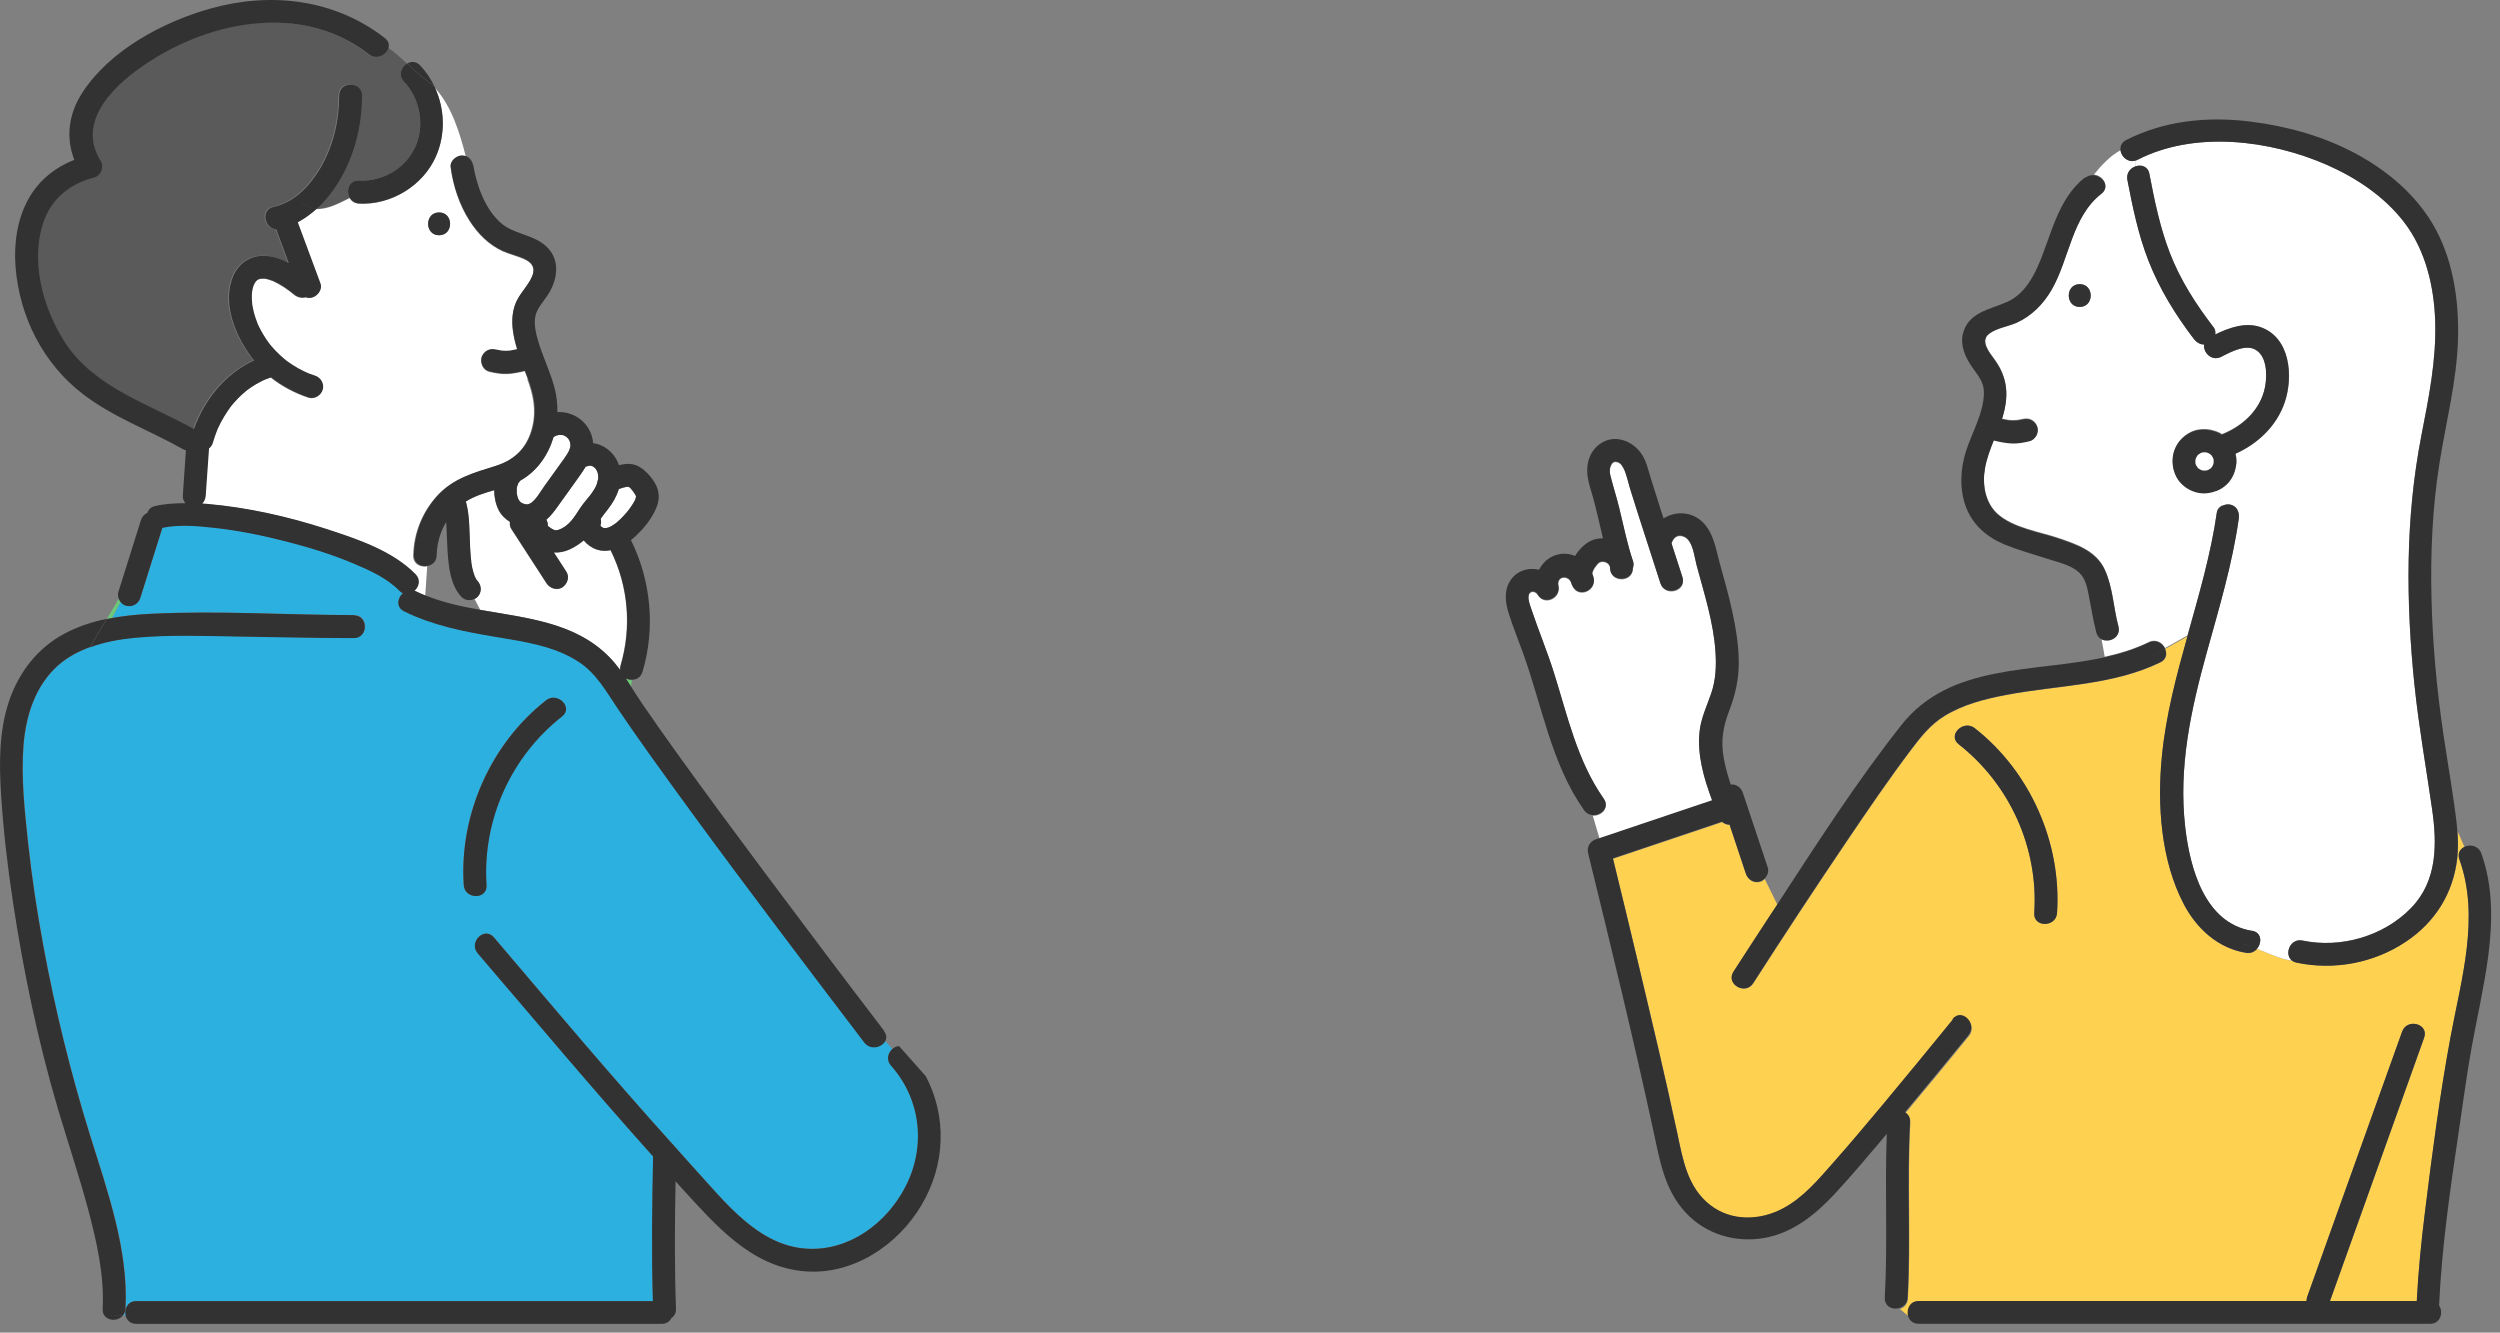
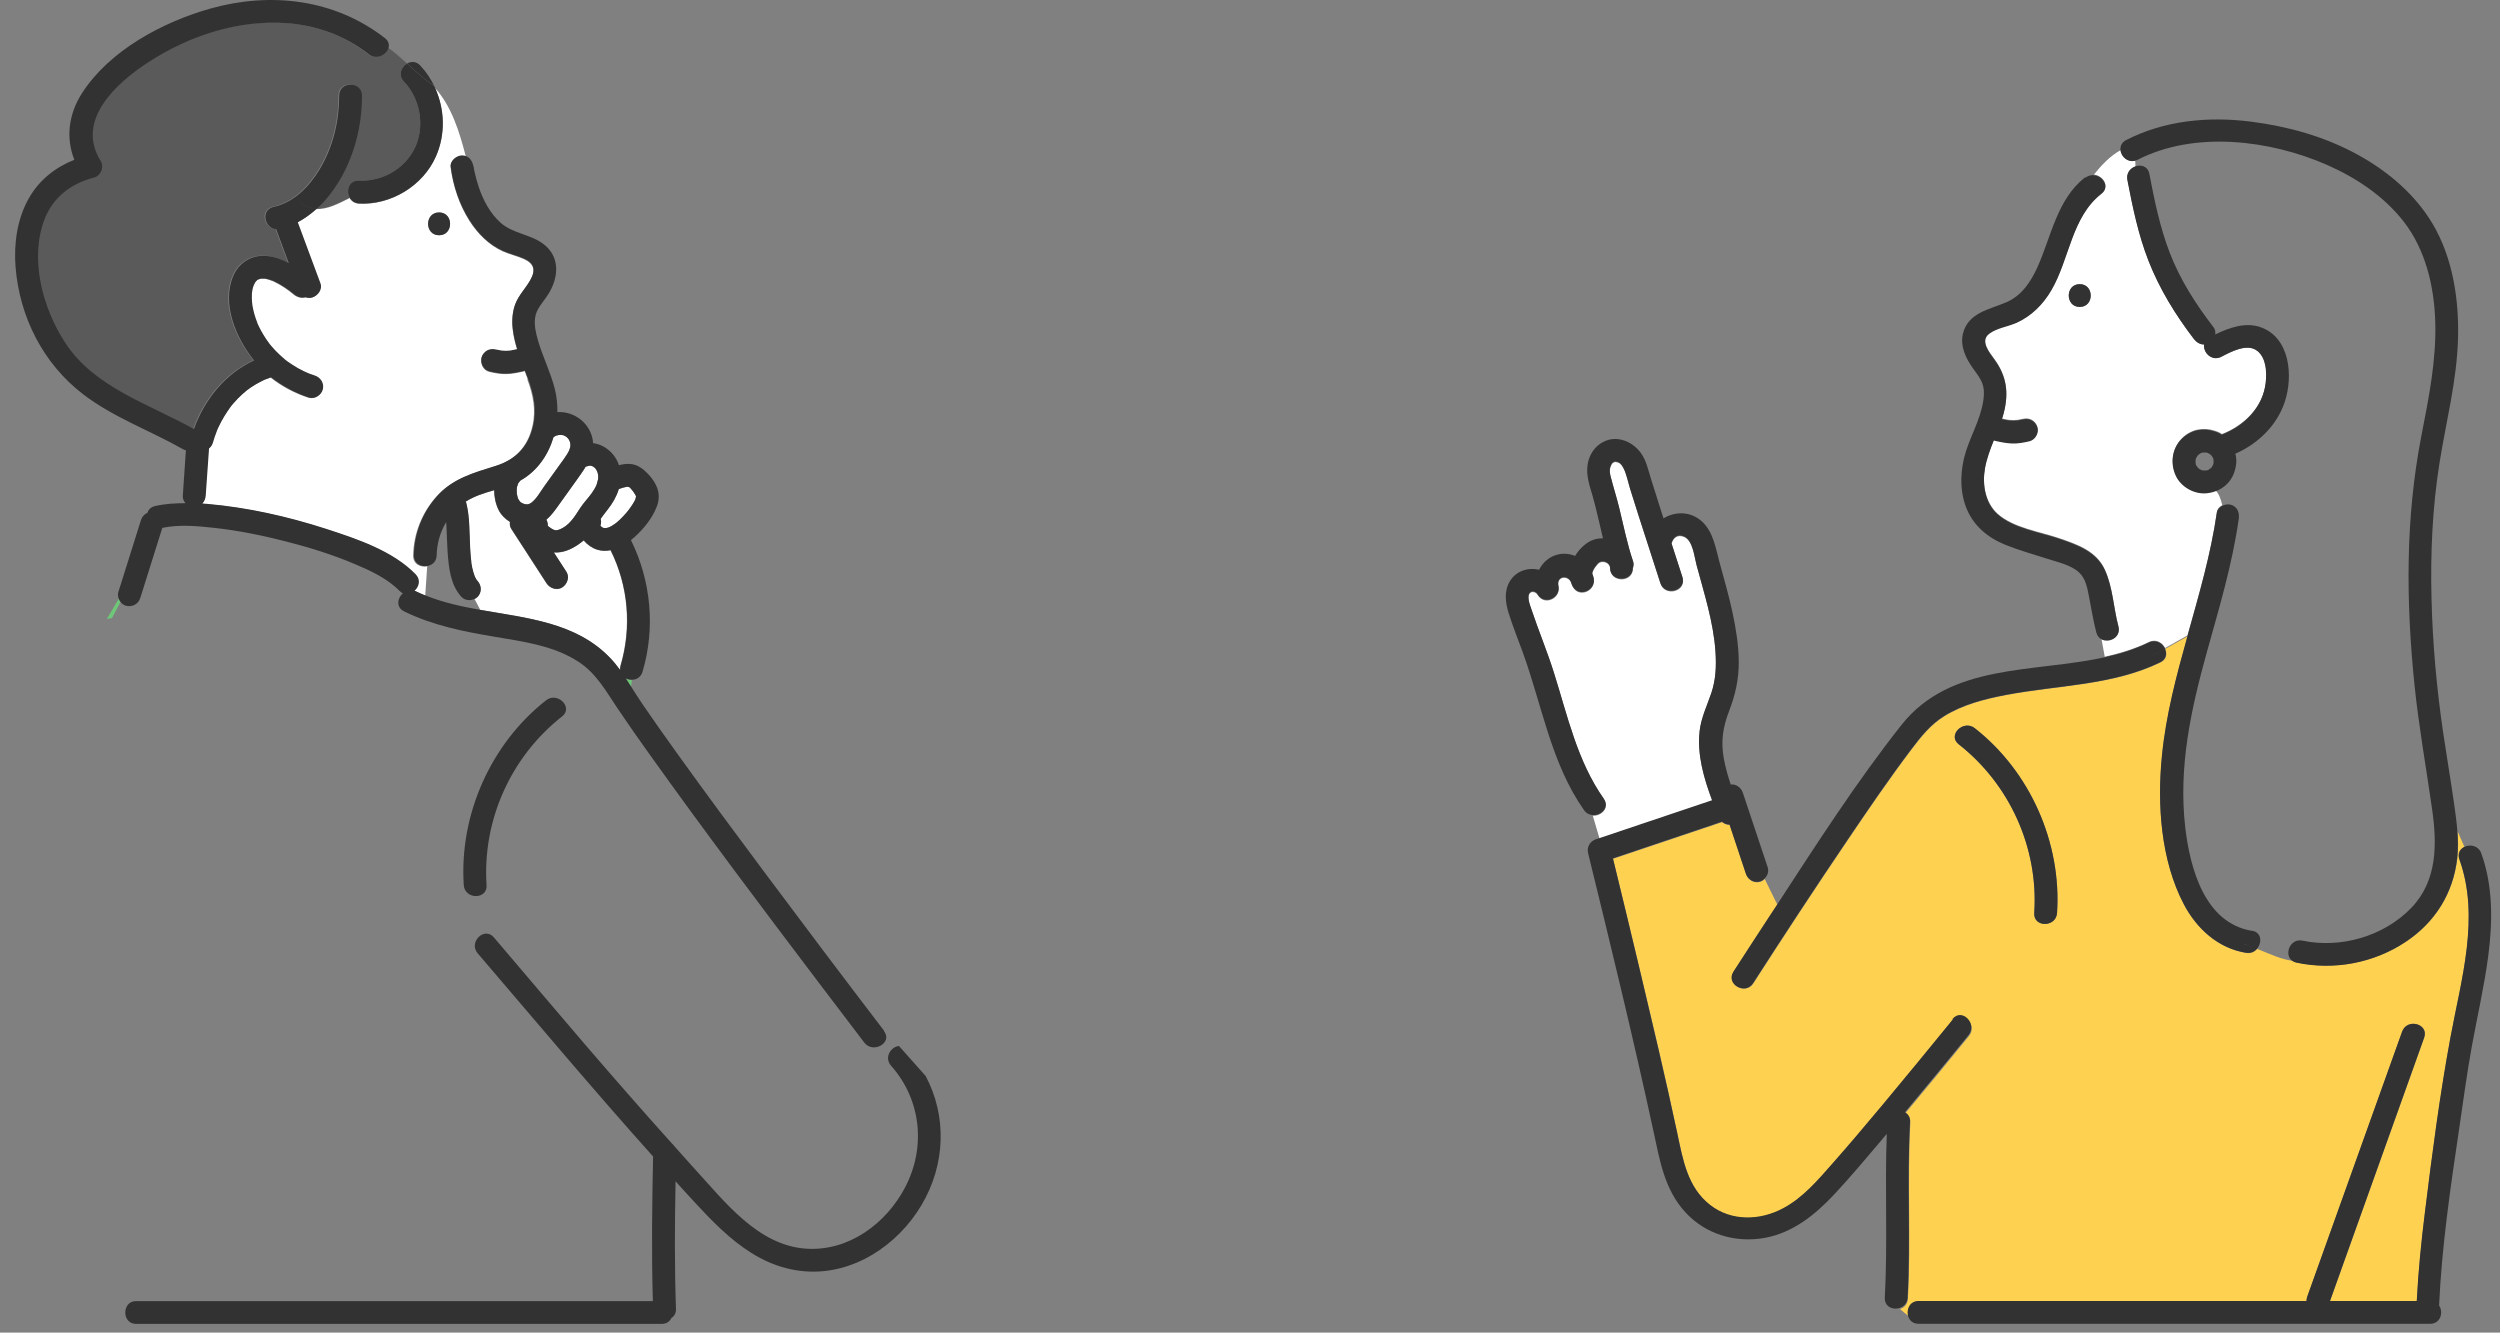
<svg xmlns="http://www.w3.org/2000/svg" width="227" height="121" viewBox="0 0 227 121" fill="none">
  <rect x="0" y="0" width="227" height="121" fill="#808080" stroke="none" />
  <g clip-path="url(#clip0_294_1274)">
    <path d="M23.63 25.3C23.57 25.3 23.55 25.33 23.61 25.33C23.65 25.33 23.68 25.31 23.71 25.3C23.68 25.3 23.66 25.3 23.63 25.3Z" fill="#6EC878" />
    <path d="M55.52 47.77C55.63 47.71 55.74 47.63 55.84 47.56C55.87 47.53 55.88 47.53 55.9 47.52C55.94 47.49 55.98 47.46 56.01 47.43C56.11 47.35 56.2 47.26 56.3 47.17C56.49 46.99 56.67 46.79 56.85 46.59C56.93 46.5 57 46.41 57.07 46.32C57.09 46.29 57.19 46.16 57.2 46.14C57.34 45.94 57.48 45.73 57.6 45.52C57.63 45.47 57.65 45.42 57.67 45.38C57.67 45.37 57.68 45.35 57.69 45.32C57.71 45.26 57.73 45.2 57.74 45.13C57.74 45.1 57.74 45.08 57.74 45.06C57.74 45.04 57.74 45.02 57.72 45.01C57.71 44.98 57.69 44.96 57.68 44.93C57.63 44.85 57.58 44.77 57.53 44.7C57.52 44.68 57.52 44.68 57.51 44.67C57.49 44.65 57.47 44.63 57.46 44.6C57.38 44.51 57.2 44.24 57.08 44.22C57.2 44.3 57.21 44.32 57.12 44.25C57.1 44.23 57.07 44.22 57.05 44.21C57 44.21 56.95 44.21 56.9 44.21C56.88 44.22 56.65 44.27 56.62 44.27C56.47 44.31 56.33 44.36 56.18 44.41C55.98 45.08 55.62 45.71 55.17 46.27C54.94 46.56 54.73 46.83 54.53 47.12C54.58 47.3 54.59 47.48 54.53 47.65C54.53 47.67 54.52 47.69 54.51 47.71C54.52 47.73 54.53 47.75 54.54 47.77C54.57 47.8 54.6 47.83 54.63 47.86C54.67 47.88 54.71 47.91 54.75 47.93C54.78 47.93 54.81 47.95 54.84 47.95C54.85 47.95 54.86 47.95 54.87 47.95C54.92 47.95 54.97 47.95 55.02 47.95C55.03 47.95 55.04 47.95 55.06 47.95C55.08 47.95 55.22 47.9 55.28 47.89C55.32 47.87 55.48 47.79 55.51 47.78L55.52 47.77Z" fill="white" />
    <path d="M23.71 25.29C23.73 25.29 23.73 25.29 23.75 25.28C23.74 25.28 23.72 25.28 23.7 25.29H23.71Z" fill="#6EC878" />
    <path d="M53.71 44.81C53.88 44.58 54.05 44.31 54.16 44.04C54.16 44.04 54.22 43.84 54.23 43.81C54.23 43.83 54.29 43.55 54.29 43.58C54.33 43.31 54.31 43.15 54.26 42.93C54.23 42.81 54.1 42.58 54.05 42.529C54.02 42.499 53.99 42.47 53.96 42.45C53.95 42.45 53.92 42.429 53.87 42.389C53.85 42.37 53.83 42.359 53.82 42.349C53.82 42.349 53.79 42.349 53.72 42.319C53.68 42.309 53.67 42.3 53.65 42.29C53.65 42.29 53.65 42.29 53.57 42.29C53.53 42.29 53.5 42.29 53.48 42.29C53.43 42.3 53.37 42.32 53.32 42.34C53.27 42.35 53.23 42.359 53.18 42.37C52.91 42.819 52.59 43.25 52.29 43.68C51.78 44.39 51.28 45.09 50.77 45.8C50.42 46.289 50.06 46.8 49.6 47.2C49.7 47.35 49.75 47.53 49.73 47.74C49.76 47.77 49.79 47.8 49.82 47.83C49.8 47.8 50 47.959 50.03 47.98C50.09 48.02 50.15 48.05 50.21 48.08C50.21 48.08 50.33 48.13 50.36 48.139C50.38 48.139 50.41 48.15 50.44 48.16C50.55 48.13 50.57 48.16 50.69 48.12C51.66 47.8 52.16 46.93 52.68 46.13C52.99 45.66 53.39 45.239 53.7 44.819L53.71 44.81Z" fill="white" />
    <path d="M55.43 49.969C55.03 50.05 54.62 50.05 54.21 49.919C53.74 49.77 53.31 49.469 52.99 49.08C52.19 49.739 51.26 50.26 50.27 50.169C50.65 50.76 51.03 51.349 51.41 51.929C51.72 52.419 51.49 53.05 51.04 53.349C50.56 53.66 49.92 53.429 49.62 52.98C48.55 51.33 47.49 49.679 46.42 48.039C46.29 47.84 46.26 47.62 46.29 47.4C45.87 47.139 45.5 46.779 45.27 46.33C45 45.789 44.86 45.16 44.86 44.52C43.96 44.779 43.06 45.05 42.27 45.559C42.29 45.599 42.31 45.639 42.32 45.679C42.65 46.98 42.59 48.38 42.67 49.709C42.69 50.069 42.71 50.429 42.75 50.789C42.75 50.87 42.77 50.95 42.78 51.029C42.78 51.05 42.78 51.059 42.78 51.069C42.78 51.08 42.78 51.099 42.78 51.12C42.81 51.27 42.83 51.419 42.86 51.559C42.92 51.83 42.99 52.09 43.09 52.349C43.1 52.349 43.2 52.569 43.23 52.62C43.26 52.669 43.3 52.719 43.33 52.77C43.3 52.719 43.29 52.7 43.28 52.679C43.28 52.669 43.27 52.66 43.27 52.66C43.27 52.66 43.27 52.66 43.28 52.679C43.29 52.7 43.32 52.739 43.34 52.76C43.72 53.169 43.75 53.819 43.34 54.219C43.27 54.289 43.18 54.349 43.09 54.389L43.61 55.38C47.85 56.13 52.25 56.52 55.33 59.69C55.68 60.05 55.99 60.44 56.29 60.84C56.28 60.719 56.29 60.58 56.33 60.44C57.36 56.969 57.05 53.19 55.42 49.95L55.43 49.969Z" fill="white" />
    <path d="M57.3 62.36L57.37 61.73C57.17 61.73 56.98 61.69 56.8 61.6C56.97 61.85 57.13 62.11 57.29 62.36H57.3Z" fill="#6EC878" />
-     <path d="M12.37 118.13H59.29C59.16 113.76 59.22 109.37 59.31 105C53.89 98.96 48.67 92.73 43.39 86.56C42.53 85.55 43.99 84.08 44.85 85.1C47.6 88.32 50.33 91.56 53.09 94.78C55.71 97.83 58.35 100.85 61.04 103.84C61.11 103.9 61.17 103.97 61.23 104.05C61.85 104.74 62.46 105.44 63.09 106.13C65.83 109.12 68.83 113.09 73.22 113.37C77.07 113.62 80.47 111.1 82.2 107.79C84.1 104.16 83.66 99.84 80.92 96.76C80.46 96.25 80.64 95.61 81.03 95.25L80.38 94.53C80.05 95.1 79.04 95.35 78.5 94.64C77.14 92.87 75.8 91.09 74.45 89.31C69.23 82.41 64.01 75.5 58.99 68.45C58.01 67.08 57.04 65.7 56.1 64.3C55.06 62.75 54.18 61.13 52.58 60.08C50.36 58.62 47.64 58.23 45.07 57.81C42.19 57.33 39.35 56.79 36.71 55.48C35.96 55.11 36.09 54.27 36.6 53.84C36.49 53.79 36.38 53.72 36.28 53.61C35.19 52.49 33.64 51.79 32.22 51.18C30.22 50.33 28.12 49.68 26.01 49.14C23.86 48.59 21.68 48.14 19.47 47.9C17.93 47.74 16.27 47.59 14.76 47.9C14.69 48.12 14.62 48.34 14.55 48.56C13.95 50.46 13.36 52.36 12.76 54.26C12.59 54.81 12.05 55.11 11.49 54.98C11.27 54.93 11.09 54.79 10.96 54.62L10.18 56.11C11.31 55.9 12.46 55.79 13.61 55.73C19.77 55.41 25.99 55.84 32.16 55.84C33.49 55.84 33.49 57.91 32.16 57.91C28.67 57.91 25.18 57.83 21.7 57.77C18.56 57.72 15.37 57.59 12.23 57.89C11.13 58 10.01 58.19 8.92 58.52C8.68 58.59 8.43 58.67 8.19 58.75C7.14 59.14 6.14 59.66 5.3 60.41C3.23 62.24 2.37 64.95 2.16 67.64C1.92 70.57 2.26 73.56 2.57 76.48C2.91 79.65 3.39 82.8 3.97 85.93C5.04 91.75 6.45 97.49 8.22 103.14C9.78 108.14 11.7 113.5 11.42 118.82C11.41 119.07 11.32 119.27 11.19 119.43H11.44C11.29 118.85 11.61 118.12 12.4 118.12L12.37 118.13ZM49.57 63.59C50.61 62.78 52.08 64.23 51.03 65.05C46.38 68.7 43.78 74.47 44.17 80.37C44.26 81.7 42.19 81.69 42.1 80.37C41.68 73.99 44.54 67.53 49.57 63.59Z" fill="#2CB0E0" />
    <path d="M10.94 54.62C10.88 54.54 10.82 54.45 10.79 54.36L9.7 56.2C9.85 56.17 10.01 56.14 10.17 56.12L10.95 54.63L10.94 54.62Z" fill="#6EC878" />
    <path d="M31.76 17.96C31.4 17.33 31.68 16.34 32.6 16.4C34.75 16.52 36.85 15.28 37.73 13.3C38.59 11.37 38.13 8.93 36.68 7.41C36.13 6.83 36.43 6.08 36.96 5.77C36.38 5.24 35.82 4.73 35.21 4.31C35.04 4.95 34.13 5.46 33.41 4.9C31.28 3.23 28.65 2.27 25.95 2.08C21.53 1.77 17.12 3.22 13.43 5.61C10.51 7.5 6.76 10.88 9.07 14.59C9.42 15.15 9.09 15.95 8.45 16.11C6.4 16.63 4.74 17.89 3.97 19.9C2.58 23.53 3.81 27.96 5.85 31.1C8.5 35.18 13.48 36.66 17.54 38.93C18.51 36.25 20.4 33.9 23 32.71C21.38 30.69 20.03 27.6 21.11 25.04C21.58 23.93 22.61 23.21 23.83 23.21C24.65 23.21 25.42 23.48 26.15 23.87C25.77 22.84 25.39 21.82 25.01 20.79C23.94 20.72 23.58 19.03 24.77 18.77C26.63 18.36 28.02 16.92 28.97 15.33C30.17 13.32 30.74 10.99 30.73 8.66C30.73 7.33 32.8 7.33 32.8 8.66C32.8 11.39 32.11 14.17 30.67 16.51C30.13 17.39 29.46 18.23 28.69 18.94C29.71 19 30.72 18.45 31.74 17.95L31.76 17.96Z" fill="#5A5A5A" />
    <path d="M47.92 34.43C47.83 34.19 47.74 33.94 47.64 33.7C47.62 33.7 47.61 33.71 47.59 33.72C47.07 33.84 46.54 33.96 46.01 33.97C45.48 33.99 44.94 33.89 44.43 33.77C43.87 33.64 43.59 33.03 43.71 32.5C43.77 32.25 43.97 32.01 44.19 31.88C44.43 31.74 44.72 31.71 44.99 31.78C45.17 31.82 45.34 31.85 45.52 31.88C45.78 31.91 46.05 31.91 46.31 31.88C46.52 31.84 46.74 31.8 46.95 31.75C46.76 31.13 46.61 30.51 46.54 29.86C46.46 29.12 46.52 28.36 46.77 27.66C47.08 26.83 47.7 26.23 48.13 25.48C48.66 24.55 48.5 23.93 47.52 23.51C46.91 23.24 46.26 23.1 45.65 22.83C44.38 22.25 43.37 21.23 42.63 20.07C41.7 18.62 41.13 16.89 40.91 15.19C40.84 14.64 41.44 14.15 41.94 14.16C42.07 14.16 42.19 14.19 42.3 14.23C41.73 11.99 40.99 9.61 39.48 7.97C40.39 9.92 40.46 12.22 39.57 14.23C38.4 16.89 35.48 18.65 32.59 18.5C32.19 18.48 31.91 18.27 31.75 17.99C30.73 18.5 29.72 19.04 28.7 18.98C28.18 19.46 27.6 19.88 26.98 20.2C27.02 20.32 27.07 20.43 27.11 20.55C27.75 22.28 28.4 24.02 29.04 25.75C29.24 26.29 28.81 26.86 28.32 27.02C28.11 27.09 27.9 27.07 27.71 27C27.36 27.11 26.97 27 26.66 26.75C26.15 26.32 25.49 25.86 24.77 25.53C24.74 25.53 24.47 25.42 24.4 25.4C24.28 25.36 24.15 25.34 24.02 25.31C24.02 25.31 24.02 25.31 24 25.31C23.94 25.31 23.89 25.31 23.83 25.31C23.79 25.31 23.74 25.31 23.7 25.31C23.65 25.33 23.62 25.34 23.59 25.34C23.53 25.35 23.48 25.37 23.43 25.37C23.42 25.37 23.41 25.38 23.4 25.39C23.37 25.41 23.34 25.43 23.31 25.44C23.26 25.49 23.21 25.54 23.16 25.59C23.14 25.62 23.12 25.64 23.11 25.67C23.06 25.76 23.02 25.85 22.97 25.93C22.99 25.9 22.99 25.9 23 25.88C22.99 25.91 22.97 25.94 22.96 25.98C22.93 26.08 22.9 26.19 22.87 26.3C22.85 26.4 22.82 26.77 22.84 26.42C22.84 26.54 22.82 26.66 22.81 26.78C22.81 27.02 22.81 27.25 22.83 27.49C22.83 27.51 22.84 27.59 22.85 27.64C22.85 27.66 22.85 27.68 22.85 27.69C22.88 27.83 22.9 27.97 22.93 28.11C22.99 28.38 23.07 28.64 23.15 28.9C23.2 29.05 23.26 29.19 23.31 29.34C23.31 29.35 23.31 29.36 23.31 29.36C23.31 29.36 23.31 29.37 23.32 29.38C23.35 29.45 23.39 29.53 23.42 29.6C23.55 29.87 23.69 30.14 23.85 30.4C24.02 30.69 24.21 30.96 24.41 31.23C24.44 31.27 24.48 31.31 24.48 31.32C24.54 31.39 24.59 31.46 24.65 31.52C24.75 31.63 24.85 31.75 24.95 31.85C25.2 32.12 25.47 32.37 25.76 32.61C25.82 32.66 25.87 32.7 25.93 32.75C25.96 32.77 26.07 32.85 26.08 32.86C26.21 32.95 26.34 33.05 26.48 33.13C26.81 33.35 27.16 33.54 27.52 33.72C27.89 33.9 28.07 33.97 28.53 34.12C29.06 34.3 29.41 34.83 29.25 35.39C29.11 35.91 28.51 36.29 27.98 36.11C26.74 35.7 25.58 35.09 24.56 34.28C24.54 34.28 24.53 34.3 24.51 34.3C24.32 34.36 24.14 34.42 23.96 34.5C23.94 34.5 23.93 34.51 23.92 34.52C23.91 34.52 23.89 34.54 23.86 34.55C23.77 34.59 23.69 34.63 23.6 34.68C23.29 34.84 22.98 35.02 22.69 35.22C22.61 35.27 22.53 35.33 22.46 35.39C22.44 35.41 22.42 35.41 22.41 35.42C22.4 35.43 22.39 35.44 22.36 35.46C22.21 35.58 22.07 35.71 21.92 35.84C21.66 36.08 21.41 36.33 21.18 36.6C21.12 36.67 21.05 36.75 20.99 36.82C20.99 36.82 20.91 36.92 20.89 36.95C20.79 37.08 20.7 37.21 20.61 37.35C20.4 37.66 20.21 37.98 20.03 38.31C19.94 38.48 19.85 38.66 19.77 38.83C19.74 38.9 19.7 38.98 19.67 39.05C19.66 39.07 19.66 39.08 19.66 39.08C19.65 39.11 19.64 39.13 19.63 39.16C19.49 39.51 19.37 39.86 19.27 40.22C19.21 40.44 19.08 40.61 18.92 40.74C18.82 42.17 18.72 43.59 18.62 45.02C18.6 45.31 18.49 45.56 18.31 45.74C18.45 45.75 18.6 45.76 18.74 45.77C22.41 46.09 26.06 46.9 29.56 48.04C32.33 48.94 35.6 50.02 37.68 52.16C38.17 52.66 37.99 53.31 37.58 53.66C37.62 53.67 37.66 53.68 37.7 53.7C38 53.85 38.3 53.98 38.61 54.1L38.79 51.42C38.2 51.55 37.5 51.23 37.51 50.45C37.55 48.47 38.29 46.59 39.61 45.1C41.07 43.46 42.96 42.97 44.97 42.33C46.78 41.76 47.9 40.58 48.33 38.73C48.69 37.21 48.4 35.86 47.87 34.42L47.92 34.43ZM39.87 21.36C38.54 21.36 38.54 19.29 39.87 19.29C41.2 19.29 41.2 21.36 39.87 21.36Z" fill="white" />
    <path d="M47.13 43.78C47.13 43.78 47.1 43.81 47.09 43.82C47.07 43.85 47.05 43.88 47.04 43.91C47.07 43.87 46.97 44.14 46.95 44.18C46.95 44.23 46.94 44.26 46.93 44.27C46.93 44.32 46.93 44.38 46.92 44.43C46.92 44.56 46.92 44.7 46.93 44.83C46.93 44.85 46.98 45.08 46.99 45.11C47.01 45.17 47.03 45.23 47.05 45.29C47.05 45.3 47.05 45.3 47.07 45.32C47.2 45.53 47.2 45.56 47.4 45.67C47.55 45.76 47.73 45.8 47.84 45.79C47.94 45.79 48.1 45.75 48.23 45.65C48.74 45.26 49.06 44.64 49.45 44.1C49.93 43.44 50.4 42.77 50.88 42.11C51.09 41.81 51.32 41.51 51.51 41.2C51.57 41.1 51.66 40.95 51.69 40.86C51.72 40.78 51.75 40.7 51.77 40.61C51.8 40.47 51.81 40.44 51.79 40.51C51.83 40.13 51.64 39.75 51.3 39.57C51.2 39.52 51.18 39.51 51.03 39.48C51.01 39.48 50.98 39.48 50.93 39.48C50.87 39.48 50.8 39.48 50.74 39.48C50.74 39.49 50.52 39.54 50.52 39.53C50.43 39.57 50.34 39.62 50.26 39.68C49.77 41.32 48.75 42.78 47.25 43.62C47.21 43.67 47.18 43.72 47.13 43.77V43.78Z" fill="white" />
    <path d="M51.04 65.05C52.09 64.23 50.61 62.77 49.58 63.59C44.55 67.54 41.69 74 42.11 80.37C42.2 81.69 44.27 81.7 44.18 80.37C43.79 74.47 46.39 68.7 51.04 65.05Z" fill="#323232" />
    <path d="M84.03 97.68L81.63 94.98C80.89 95.03 80.25 96.03 80.91 96.77C83.65 99.85 84.09 104.17 82.19 107.8C80.46 111.11 77.06 113.63 73.21 113.38C68.82 113.09 65.83 109.13 63.08 106.14C62.45 105.45 61.84 104.75 61.22 104.06C61.17 103.98 61.11 103.91 61.03 103.85C58.34 100.86 55.7 97.84 53.08 94.79C50.32 91.58 47.59 88.33 44.84 85.11C43.97 84.1 42.51 85.57 43.38 86.57C48.66 92.74 53.88 98.96 59.3 105.01C59.21 109.38 59.15 113.77 59.28 118.14H12.37C11.58 118.14 11.26 118.87 11.41 119.47C11.51 119.87 11.83 120.21 12.37 120.21H60.08C60.52 120.21 60.82 119.98 60.97 119.67C61.22 119.51 61.39 119.24 61.38 118.84C61.24 114.99 61.27 111.12 61.34 107.26C61.51 107.44 61.67 107.63 61.84 107.82C64.97 111.22 68.2 115.07 73.14 115.44C77.47 115.76 81.49 113.08 83.65 109.46C85.87 105.75 85.99 101.34 84.04 97.68H84.03Z" fill="#323232" />
-     <path d="M10.36 119.41L11.16 119.44C11.29 119.28 11.37 119.08 11.39 118.83C11.67 113.51 9.75 108.15 8.19 103.15C6.43 97.5 5.02 91.76 3.94 85.94C3.36 82.81 2.88 79.66 2.54 76.49C2.23 73.58 1.9 70.58 2.13 67.65C2.35 64.96 3.21 62.25 5.27 60.42C6.11 59.67 7.1 59.15 8.16 58.76L9.69 56.19C8.35 56.47 7.05 56.89 5.84 57.54C3.39 58.85 1.68 61.08 0.81 63.7C-0.1 66.43 -0.08 69.35 0.1 72.19C0.31 75.45 0.69 78.7 1.18 81.93C2.14 88.26 3.46 94.6 5.28 100.75C6.18 103.77 7.18 106.75 8 109.8C8.78 112.74 9.48 115.78 9.32 118.84C9.26 119.92 10.61 120.12 11.16 119.45L10.36 119.42V119.41Z" fill="#323232" />
-     <path d="M32.13 55.85C25.96 55.85 19.75 55.42 13.58 55.74C12.28 55.81 10.97 55.94 9.69 56.21L8.16 58.78C9.46 58.3 10.85 58.05 12.2 57.92C15.33 57.62 18.52 57.75 21.67 57.8C25.16 57.85 28.65 57.94 32.13 57.94C33.46 57.94 33.46 55.87 32.13 55.87V55.85Z" fill="#323232" />
    <path d="M23.61 25.32C23.61 25.32 23.67 25.31 23.72 25.29C23.69 25.3 23.66 25.309 23.62 25.32H23.61Z" fill="#323232" />
    <path d="M23.02 25.87C23.05 25.8 23.07 25.79 23.02 25.87V25.87Z" fill="#323232" />
    <path d="M39.87 21.36C41.2 21.36 41.2 19.29 39.87 19.29C38.54 19.29 38.54 21.36 39.87 21.36Z" fill="#323232" />
    <path d="M39.49 7.93C39.15 7.21 38.71 6.53 38.15 5.94C37.78 5.55 37.32 5.56 36.97 5.77C37.7 6.44 38.44 7.14 39.31 7.71C39.38 7.78 39.43 7.86 39.5 7.93H39.49Z" fill="#323232" />
    <path d="M39.49 7.93C39.43 7.86 39.37 7.78 39.3 7.71C38.43 7.13 37.69 6.43 36.96 5.77C36.43 6.08 36.13 6.83 36.68 7.41C38.13 8.93 38.59 11.36 37.73 13.3C36.85 15.28 34.75 16.509 32.6 16.399C31.67 16.349 31.4 17.34 31.76 17.959C31.92 18.239 32.2 18.439 32.6 18.47C35.5 18.63 38.41 16.86 39.58 14.2C40.47 12.19 40.39 9.89 39.49 7.94V7.93Z" fill="#323232" />
    <path d="M80.28 93.6C76.64 88.84 73.03 84.05 69.45 79.25C66.72 75.59 64 71.92 61.34 68.21C60.31 66.77 59.28 65.32 58.28 63.85C57.95 63.36 57.63 62.86 57.31 62.35C57.15 62.09 56.98 61.84 56.82 61.59C56.99 61.68 57.19 61.72 57.39 61.72C57.79 61.72 58.19 61.5 58.34 61C59.52 57.04 59.12 52.74 57.29 49.04C57.39 48.96 57.5 48.87 57.59 48.79C58.44 48.03 59.23 47.06 59.64 45.99C59.89 45.35 59.87 44.67 59.57 44.06C59.38 43.66 59.1 43.3 58.8 42.99C58.41 42.58 57.92 42.22 57.35 42.14C56.96 42.09 56.58 42.14 56.2 42.24C55.86 41.19 54.92 40.37 53.85 40.24C53.84 39.95 53.77 39.65 53.65 39.34C53.15 38.09 51.88 37.34 50.61 37.42C50.62 36.71 50.55 36 50.38 35.33C50 33.8 49.27 32.39 48.84 30.88C48.66 30.24 48.5 29.57 48.58 28.9C48.68 28.03 49.31 27.46 49.76 26.75C50.74 25.22 50.9 23.31 49.31 22.13C48.13 21.26 46.56 21.21 45.45 20.22C44.48 19.35 43.85 18.14 43.45 16.92C43.3 16.47 43.18 16.02 43.08 15.56C43.04 15.4 42.91 14.56 42.99 15.15C42.93 14.71 42.7 14.33 42.32 14.18C42.48 14.8 42.62 15.41 42.77 15.98C42.63 15.4 42.48 14.79 42.32 14.18C42.21 14.14 42.09 14.11 41.96 14.11C41.46 14.11 40.85 14.59 40.93 15.14C41.15 16.85 41.72 18.57 42.65 20.02C43.39 21.19 44.4 22.21 45.67 22.78C46.28 23.05 46.93 23.2 47.54 23.46C48.52 23.89 48.68 24.5 48.15 25.43C47.72 26.19 47.1 26.79 46.79 27.61C46.53 28.31 46.48 29.07 46.56 29.81C46.63 30.46 46.78 31.09 46.97 31.7C46.76 31.75 46.55 31.79 46.33 31.83C46.07 31.86 45.8 31.86 45.54 31.83C45.36 31.8 45.18 31.77 45.01 31.73C44.74 31.67 44.45 31.69 44.21 31.83C44 31.96 43.79 32.2 43.73 32.45C43.61 32.98 43.89 33.59 44.45 33.72C44.96 33.84 45.5 33.94 46.03 33.92C46.56 33.9 47.09 33.79 47.61 33.67C47.63 33.67 47.64 33.66 47.66 33.65C47.75 33.89 47.85 34.14 47.94 34.38C48.47 35.81 48.75 37.17 48.4 38.69C47.97 40.55 46.84 41.72 45.04 42.29C43.03 42.92 41.14 43.42 39.68 45.06C38.36 46.54 37.62 48.42 37.58 50.41C37.57 51.19 38.27 51.51 38.86 51.38C39.28 51.29 39.64 50.97 39.65 50.41C39.67 49.35 39.97 48.31 40.51 47.41C40.52 47.56 40.54 47.71 40.54 47.87C40.58 48.61 40.59 49.34 40.64 50.08C40.74 51.49 40.89 53.11 41.9 54.2C42.21 54.53 42.72 54.57 43.11 54.37C43.2 54.32 43.29 54.27 43.36 54.2C43.77 53.79 43.74 53.15 43.36 52.74C43.34 52.71 43.31 52.68 43.3 52.66C43.3 52.68 43.32 52.7 43.35 52.75C43.32 52.7 43.28 52.65 43.25 52.6C43.22 52.55 43.12 52.34 43.11 52.33C43.01 52.07 42.94 51.81 42.88 51.54C42.85 51.39 42.83 51.24 42.8 51.1C42.8 51.08 42.8 51.06 42.8 51.05C42.8 51.04 42.8 51.03 42.8 51.01C42.8 50.93 42.78 50.85 42.77 50.77C42.73 50.41 42.71 50.05 42.69 49.69C42.62 48.36 42.67 46.96 42.34 45.66C42.33 45.62 42.31 45.58 42.29 45.54C43.08 45.04 43.97 44.76 44.88 44.5C44.88 45.13 45.02 45.77 45.29 46.31C45.52 46.77 45.89 47.12 46.31 47.38C46.28 47.6 46.31 47.82 46.44 48.02C47.51 49.67 48.57 51.32 49.64 52.96C49.93 53.41 50.57 53.64 51.06 53.33C51.51 53.04 51.75 52.4 51.43 51.91C51.05 51.32 50.67 50.73 50.29 50.15C51.28 50.23 52.21 49.72 53.01 49.06C53.33 49.44 53.76 49.75 54.23 49.9C54.64 50.03 55.05 50.03 55.45 49.95C57.07 53.19 57.39 56.96 56.36 60.44C56.32 60.58 56.31 60.72 56.32 60.84C56.02 60.44 55.71 60.04 55.36 59.69C52.28 56.52 47.88 56.13 43.64 55.38C41.93 55.08 40.24 54.71 38.67 54.08C38.36 53.96 38.06 53.83 37.76 53.68C37.72 53.66 37.68 53.65 37.64 53.64C38.05 53.28 38.23 52.64 37.74 52.14C35.66 50 32.38 48.92 29.62 48.02C26.12 46.89 22.47 46.07 18.8 45.75C18.66 45.74 18.51 45.73 18.37 45.72C18.55 45.54 18.66 45.29 18.68 45C18.78 43.57 18.88 42.15 18.98 40.72C19.14 40.59 19.27 40.42 19.33 40.2C19.44 39.84 19.55 39.49 19.69 39.14C19.7 39.11 19.71 39.09 19.72 39.06C19.72 39.06 19.72 39.06 19.73 39.03C19.76 38.96 19.8 38.88 19.83 38.81C19.91 38.63 20 38.46 20.09 38.29C20.27 37.96 20.46 37.64 20.67 37.33C20.76 37.2 20.86 37.06 20.95 36.93C20.97 36.9 21.05 36.8 21.05 36.8C21.11 36.73 21.17 36.65 21.24 36.58C21.47 36.31 21.72 36.06 21.98 35.82C22.12 35.69 22.27 35.57 22.42 35.44C22.44 35.42 22.45 35.41 22.47 35.4C22.48 35.4 22.5 35.38 22.52 35.37C22.6 35.31 22.68 35.26 22.75 35.2C23.04 35 23.34 34.82 23.66 34.66C23.75 34.62 23.83 34.58 23.92 34.53C23.95 34.52 23.97 34.51 23.98 34.5C23.99 34.5 24 34.5 24.02 34.48C24.2 34.41 24.38 34.34 24.57 34.28C24.59 34.28 24.6 34.26 24.62 34.26C25.64 35.06 26.8 35.68 28.04 36.09C28.57 36.27 29.17 35.89 29.31 35.37C29.46 34.81 29.12 34.27 28.59 34.1C28.12 33.95 27.95 33.88 27.58 33.7C27.22 33.53 26.87 33.33 26.54 33.11C26.4 33.02 26.27 32.93 26.14 32.84C26.14 32.84 26.02 32.75 25.99 32.73C25.93 32.69 25.88 32.64 25.82 32.59C25.54 32.35 25.27 32.1 25.01 31.83C24.91 31.72 24.81 31.61 24.71 31.5C24.65 31.43 24.6 31.36 24.54 31.3C24.54 31.3 24.5 31.24 24.47 31.21C24.27 30.94 24.08 30.67 23.91 30.38C23.75 30.12 23.61 29.85 23.48 29.58C23.45 29.51 23.41 29.43 23.38 29.36C23.38 29.35 23.38 29.35 23.37 29.34C23.37 29.34 23.37 29.33 23.37 29.32C23.32 29.17 23.26 29.03 23.21 28.88C23.12 28.62 23.05 28.36 22.99 28.09C22.96 27.95 22.93 27.81 22.91 27.67C22.91 27.67 22.91 27.64 22.91 27.62C22.91 27.57 22.89 27.48 22.89 27.47C22.87 27.23 22.86 27 22.87 26.76C22.87 26.64 22.89 26.52 22.9 26.4C22.88 26.75 22.9 26.38 22.93 26.28C22.95 26.17 22.98 26.07 23.02 25.96C23.03 25.92 23.05 25.89 23.06 25.86C23.06 25.88 23.05 25.89 23.03 25.91C23.08 25.82 23.12 25.73 23.17 25.65C23.19 25.62 23.2 25.6 23.22 25.57C23.27 25.53 23.32 25.48 23.37 25.42C23.4 25.4 23.43 25.38 23.46 25.37C23.47 25.37 23.48 25.36 23.49 25.35C23.54 25.35 23.59 25.33 23.65 25.32C23.59 25.32 23.61 25.29 23.67 25.29C23.69 25.29 23.72 25.29 23.75 25.29C23.76 25.29 23.78 25.29 23.8 25.28C23.78 25.28 23.77 25.28 23.76 25.29C23.8 25.29 23.85 25.29 23.89 25.29C23.95 25.29 24 25.29 24.06 25.29C24.06 25.29 24.07 25.29 24.08 25.29C24.2 25.32 24.33 25.34 24.46 25.38C24.53 25.4 24.8 25.51 24.83 25.51C25.55 25.84 26.21 26.3 26.72 26.73C27.02 26.98 27.41 27.08 27.77 26.98C27.96 27.05 28.16 27.07 28.38 27C28.88 26.84 29.3 26.27 29.1 25.73C28.46 24 27.81 22.26 27.17 20.53C27.13 20.41 27.08 20.3 27.04 20.18C27.66 19.85 28.23 19.43 28.76 18.96C28.15 18.93 27.54 18.68 26.94 18.07C27.55 18.68 28.16 18.92 28.76 18.96C29.54 18.25 30.2 17.41 30.74 16.53C32.18 14.19 32.87 11.41 32.87 8.68C32.87 7.35 30.8 7.35 30.8 8.68C30.8 11.01 30.24 13.34 29.04 15.35C28.09 16.94 26.69 18.39 24.84 18.79C23.65 19.05 24.01 20.74 25.08 20.81C25.46 21.84 25.84 22.86 26.22 23.89C25.5 23.5 24.72 23.23 23.9 23.23C22.68 23.23 21.65 23.95 21.18 25.06C20.1 27.61 21.45 30.71 23.07 32.73C20.47 33.92 18.58 36.27 17.61 38.95C13.56 36.68 8.57 35.19 5.92 31.12C3.88 27.98 2.66 23.55 4.04 19.92C4.81 17.91 6.47 16.65 8.52 16.13C9.16 15.97 9.49 15.17 9.14 14.61C6.83 10.9 10.58 7.52 13.5 5.63C17.19 3.24 21.6 1.79 26.02 2.1C28.72 2.29 31.35 3.25 33.48 4.92C34.19 5.48 35.11 4.97 35.28 4.33C35.36 4.04 35.28 3.72 34.95 3.46C30.37 -0.1 24.57 -0.75 19.13 0.77C14.79 1.99 9.94 4.57 7.44 8.47C6.23 10.36 5.96 12.51 6.75 14.51C5.02 15.19 3.54 16.36 2.61 18.02C1.56 19.88 1.25 22.11 1.41 24.22C1.77 28.78 3.92 33.02 7.55 35.8C10.3 37.91 13.63 39.09 16.62 40.79C16.71 40.84 16.8 40.87 16.88 40.89C16.8 42.06 16.72 43.22 16.64 44.39C16.63 44.6 16.61 44.81 16.6 45.03C16.58 45.27 16.68 45.5 16.84 45.69C15.91 45.69 14.98 45.74 14.08 45.95C13.69 46.04 13.48 46.27 13.39 46.56C13.12 46.68 12.9 46.91 12.8 47.22C12.2 49.12 11.61 51.02 11.01 52.92C10.92 53.19 10.84 53.46 10.75 53.74C10.68 53.95 10.71 54.18 10.79 54.39C10.91 54.69 11.16 54.94 11.47 55.01C12.03 55.14 12.57 54.84 12.74 54.29C13.34 52.39 13.93 50.49 14.53 48.59C14.6 48.37 14.67 48.15 14.74 47.93C16.25 47.61 17.92 47.76 19.45 47.93C21.66 48.17 23.84 48.62 25.99 49.17C28.1 49.71 30.2 50.36 32.2 51.21C33.62 51.81 35.17 52.52 36.26 53.64C36.36 53.75 36.47 53.82 36.58 53.87C36.08 54.3 35.94 55.14 36.69 55.51C39.33 56.81 42.17 57.36 45.05 57.84C47.62 58.27 50.34 58.65 52.56 60.11C54.16 61.16 55.04 62.79 56.08 64.33C57.02 65.73 57.99 67.11 58.97 68.48C64 75.53 69.21 82.44 74.43 89.34C75.78 91.12 77.13 92.9 78.48 94.67C79.28 95.71 81.08 94.68 80.27 93.63L80.28 93.6ZM48.23 45.66C48.1 45.76 47.95 45.8 47.84 45.8C47.73 45.8 47.55 45.76 47.4 45.68C47.21 45.57 47.2 45.55 47.07 45.33C47.07 45.31 47.07 45.31 47.05 45.3C47.03 45.24 47.01 45.18 46.99 45.12C46.99 45.09 46.94 44.85 46.93 44.84C46.92 44.71 46.91 44.58 46.92 44.44C46.92 44.39 46.92 44.33 46.93 44.28C46.93 44.27 46.93 44.24 46.95 44.19C46.96 44.15 47.06 43.89 47.04 43.92C47.06 43.89 47.08 43.86 47.09 43.83C47.1 43.82 47.1 43.82 47.13 43.79C47.18 43.74 47.21 43.69 47.25 43.64C48.76 42.8 49.77 41.34 50.26 39.7C50.34 39.64 50.43 39.59 50.52 39.55C50.52 39.56 50.73 39.51 50.74 39.5C50.8 39.5 50.87 39.5 50.93 39.5C50.98 39.5 51.01 39.5 51.03 39.5C51.18 39.53 51.2 39.54 51.3 39.59C51.64 39.77 51.83 40.14 51.79 40.53C51.81 40.46 51.79 40.49 51.77 40.63C51.75 40.71 51.72 40.8 51.69 40.88C51.66 40.96 51.57 41.12 51.51 41.22C51.32 41.54 51.1 41.83 50.88 42.13C50.4 42.79 49.93 43.46 49.45 44.12C49.06 44.66 48.74 45.28 48.23 45.67V45.66ZM54.29 43.58C54.29 43.58 54.23 43.83 54.23 43.81C54.23 43.84 54.16 44.05 54.16 44.04C54.05 44.31 53.88 44.57 53.71 44.81C53.4 45.24 52.99 45.66 52.69 46.12C52.17 46.92 51.67 47.79 50.7 48.11C50.58 48.15 50.56 48.12 50.45 48.15C50.42 48.15 50.4 48.14 50.37 48.13C50.34 48.13 50.23 48.07 50.22 48.07C50.16 48.04 50.1 48.01 50.04 47.97C50.01 47.95 49.8 47.79 49.83 47.82C49.8 47.79 49.77 47.76 49.74 47.73C49.75 47.52 49.7 47.34 49.61 47.19C50.07 46.8 50.43 46.29 50.78 45.79C51.29 45.08 51.79 44.38 52.3 43.67C52.6 43.25 52.92 42.81 53.19 42.36C53.24 42.36 53.28 42.35 53.33 42.33C53.38 42.31 53.44 42.3 53.49 42.28C53.51 42.28 53.53 42.28 53.58 42.28C53.65 42.29 53.66 42.28 53.66 42.28C53.67 42.28 53.69 42.29 53.73 42.31C53.8 42.34 53.82 42.34 53.83 42.34C53.84 42.34 53.86 42.36 53.88 42.38C53.93 42.41 53.96 42.43 53.97 42.44C54 42.47 54.03 42.49 54.06 42.52C54.11 42.57 54.24 42.8 54.27 42.92C54.33 43.14 54.34 43.3 54.3 43.57L54.29 43.58ZM56.85 46.59C56.68 46.79 56.49 46.98 56.3 47.17C56.21 47.26 56.11 47.35 56.01 47.43C55.97 47.46 55.93 47.49 55.9 47.52C55.89 47.52 55.88 47.53 55.84 47.56C55.73 47.63 55.63 47.7 55.52 47.77C55.49 47.78 55.33 47.86 55.29 47.88C55.23 47.89 55.09 47.94 55.07 47.94C55.05 47.94 55.04 47.94 55.03 47.94C54.98 47.94 54.93 47.94 54.88 47.94C54.87 47.94 54.86 47.94 54.85 47.94C54.82 47.94 54.79 47.93 54.76 47.92C54.72 47.9 54.68 47.88 54.64 47.85C54.61 47.82 54.58 47.79 54.55 47.76C54.54 47.74 54.53 47.72 54.52 47.7C54.52 47.68 54.53 47.66 54.54 47.64C54.6 47.47 54.59 47.28 54.54 47.11C54.74 46.83 54.95 46.55 55.18 46.26C55.62 45.7 55.99 45.07 56.19 44.4C56.33 44.35 56.48 44.3 56.63 44.26C56.66 44.26 56.89 44.21 56.91 44.2C56.96 44.2 57.01 44.2 57.06 44.2C57.08 44.21 57.11 44.23 57.13 44.24C57.22 44.3 57.21 44.29 57.09 44.21C57.21 44.23 57.39 44.5 57.47 44.59C57.49 44.61 57.51 44.63 57.52 44.66C57.52 44.67 57.52 44.66 57.54 44.69C57.59 44.77 57.64 44.84 57.69 44.92C57.7 44.95 57.72 44.97 57.73 45C57.73 45.02 57.74 45.04 57.75 45.05C57.75 45.07 57.75 45.09 57.75 45.12C57.74 45.18 57.72 45.24 57.7 45.31C57.7 45.34 57.68 45.35 57.68 45.37C57.66 45.42 57.63 45.47 57.61 45.51C57.49 45.73 57.36 45.93 57.21 46.13C57.19 46.15 57.09 46.29 57.08 46.31C57.01 46.4 56.93 46.49 56.86 46.58L56.85 46.59Z" fill="#323232" />
    <path d="M204.96 31.85C204.05 31.15 202.57 31.95 201.7 32.4C201.52 32.5 201.34 32.53 201.17 32.52C200.54 32.49 200.06 31.85 200.15 31.28C199.79 31.28 199.46 31.09 199.22 30.78C197.53 28.58 196.1 26.25 195.09 23.66C194.17 21.3 193.65 18.81 193.18 16.33C193.06 15.72 193.44 15.28 193.9 15.11C193.9 14.94 193.89 14.77 193.88 14.59C193.2 14.78 192.61 14.23 192.54 13.64C191.62 14.15 190.82 14.98 190.13 15.85C190.95 15.93 191.61 16.92 190.81 17.54C188.11 19.65 187.91 23.48 186.27 26.29C185.52 27.58 184.45 28.67 183.07 29.27C182.29 29.61 181.31 29.73 180.62 30.25C179.76 30.9 180.62 31.95 181.08 32.58C182.21 34.12 182.42 35.65 181.93 37.49C181.88 37.66 181.83 37.83 181.78 38C181.99 38.05 182.2 38.09 182.4 38.12C182.67 38.15 182.93 38.15 183.2 38.12C183.38 38.09 183.55 38.06 183.72 38.02C184.29 37.89 184.81 38.19 184.99 38.74C185.16 39.26 184.79 39.89 184.27 40.01C183.76 40.13 183.22 40.23 182.69 40.21C182.16 40.19 181.63 40.08 181.11 39.96C181.08 39.96 181.06 39.94 181.04 39.93C180.71 40.75 180.39 41.58 180.24 42.45C179.98 43.91 180.24 45.61 181.38 46.64C182.83 47.93 185.18 48.25 186.97 48.86C188.63 49.43 190.34 50.01 191.12 51.71C191.85 53.3 191.9 55.15 192.35 56.83C192.62 57.82 191.5 58.37 190.81 57.99L191.11 59.63C192.51 59.32 193.85 58.91 195.12 58.29C195.76 57.98 196.35 58.35 196.59 58.84L198.62 57.7C199.66 54 200.75 50.3 201.29 46.49C201.33 46.21 201.53 45.99 201.78 45.87C201.66 45.38 201.52 44.89 201.19 44.54C200.93 44.63 200.66 44.7 200.38 44.73C199.27 44.84 198.07 44.18 197.59 43.16C197.06 42.04 197.22 40.7 198.11 39.8C198.49 39.41 199.03 39.1 199.57 39C200.11 38.9 200.62 38.94 201.11 39.11C201.23 39.15 201.36 39.19 201.48 39.25C201.58 39.29 201.67 39.35 201.75 39.41C203.81 38.61 205.49 36.93 205.74 34.71C205.86 33.68 205.77 32.42 204.96 31.79V31.85ZM188.84 27.87C187.51 27.87 187.51 25.8 188.84 25.8C190.17 25.8 190.17 27.87 188.84 27.87Z" fill="white" />
    <path d="M154.33 66.44C154.47 65.22 155 64.14 155.39 62.99C155.81 61.76 155.85 60.49 155.77 59.2C155.59 56.51 154.74 53.91 154.05 51.33C153.85 50.6 153.73 49.13 152.93 48.77C152.33 48.5 151.93 48.85 151.78 49.38C152.11 50.4 152.44 51.42 152.77 52.44C153.18 53.71 151.18 54.25 150.77 52.99C150.13 50.97 149.46 48.95 148.81 46.92C148.54 46.09 148.28 45.25 148.02 44.42C147.83 43.8 147.68 43.01 147.4 42.51C147.36 42.43 147.31 42.35 147.26 42.28C147.26 42.28 147.26 42.28 147.24 42.26C147.2 42.21 147.15 42.17 147.11 42.12C147.1 42.11 147.11 42.12 147.1 42.11C147.06 42.09 146.96 42.03 146.91 42C146.87 42 146.65 41.96 146.75 41.96C146.72 41.96 146.69 41.96 146.66 41.96C146.62 41.96 146.59 41.98 146.55 41.99C146.52 42.01 146.48 42.03 146.45 42.05C146.42 42.08 146.39 42.11 146.36 42.14C146.32 42.21 146.25 42.37 146.25 42.36C146.23 42.44 146.2 42.58 146.19 42.56C146.15 42.87 146.19 43.07 146.26 43.34C146.5 44.28 146.8 45.2 147.03 46.15C147.43 47.77 147.75 49.42 148.29 51.01C148.36 51.21 148.34 51.43 148.27 51.62C148.27 52.94 146.21 52.94 146.2 51.61C146.2 51.15 145.6 50.9 145.24 51.1C145.04 51.21 144.6 51.79 144.58 52.12C144.63 52.25 144.68 52.37 144.71 52.51C144.96 53.63 143.41 54.36 142.82 53.31C142.74 53.17 142.68 53.02 142.64 52.87C142.32 52.21 141.32 52.38 141.51 53.22C141.76 54.35 140.22 55.06 139.62 54.02C139.48 53.79 139.16 53.69 138.99 53.81C138.57 54.1 138.92 54.95 139.06 55.37C139.7 57.29 140.48 59.15 141.09 61.08C142.33 65 143.21 69.14 145.63 72.57C146.19 73.36 145.4 74.12 144.63 74.07L145.25 76.19C148.66 75.04 152.07 73.9 155.48 72.75C154.73 70.74 154.1 68.6 154.34 66.47L154.33 66.44Z" fill="white" />
    <path d="M174.22 118.13H209.44C209.44 118.01 209.45 117.89 209.5 117.75C212.37 109.72 215.24 101.69 218.12 93.67C218.57 92.42 220.57 92.96 220.12 94.22C217.27 102.19 214.42 110.16 211.57 118.13H219.45C219.59 115.41 219.87 112.7 220.2 110C220.85 104.73 221.55 99.42 222.51 94.19C223.48 88.94 225.2 83.27 223.32 78.03C223.13 77.49 223.38 77.09 223.77 76.9L223.15 75.49C223.21 76.29 223.22 77.1 223.13 77.91C222.77 81.11 221.12 83.74 218.44 85.52C215.54 87.44 211.93 88.11 208.54 87.4C208.39 87.37 208.26 87.31 208.16 87.24C207.1 87.11 206.07 86.6 204.95 86.16C204.72 86.43 204.38 86.6 203.95 86.53C201.42 86.12 199.48 84.35 198.31 82.14C196.2 78.14 195.87 73.08 196.31 68.66C196.67 64.95 197.63 61.36 198.63 57.78L196.6 58.92C196.8 59.35 196.74 59.88 196.18 60.15C191.82 62.27 186.8 62.22 182.13 63.12C180.2 63.49 178.25 63.99 176.56 65.03C175.32 65.8 174.43 66.91 173.58 68.04C171.53 70.75 169.62 73.56 167.72 76.37C164.83 80.64 162 84.95 159.21 89.29C158.49 90.41 156.7 89.37 157.42 88.25C158.53 86.52 159.66 84.79 160.79 83.07C160.99 82.77 161.19 82.46 161.39 82.16L160.24 79.82C160.12 79.94 159.97 80.03 159.81 80.08C159.25 80.23 158.71 79.89 158.54 79.36C158.05 77.88 157.55 76.39 157.06 74.91C156.81 74.91 156.57 74.82 156.37 74.65C153.07 75.76 149.77 76.87 146.47 77.98C147.26 81.21 148.04 84.45 148.81 87.68C150.02 92.75 151.23 97.82 152.31 102.92C152.82 105.32 153.23 107.83 155.29 109.44C157.24 110.96 159.86 110.87 161.96 109.73C163.74 108.77 165.08 107.19 166.4 105.69C167.95 103.94 169.45 102.15 170.95 100.36C173.09 97.8 175.22 95.22 177.32 92.62C178.16 91.58 179.62 93.06 178.78 94.08C176.87 96.43 174.94 98.77 173 101.09C173.29 101.24 173.49 101.53 173.46 101.96C173.17 107.28 173.53 112.61 173.24 117.93C173.21 118.43 172.9 118.74 172.53 118.86C172.77 119.08 173.01 119.28 173.26 119.46C173.13 118.87 173.45 118.16 174.23 118.16L174.22 118.13ZM177.85 67.58C176.8 66.76 178.28 65.3 179.31 66.12C184.34 70.07 187.2 76.53 186.78 82.9C186.69 84.22 184.62 84.23 184.71 82.9C185.1 77 182.5 71.23 177.85 67.58Z" fill="#FFD151" />
-     <path d="M219.23 62.24C218.84 58.46 218.63 54.66 218.7 50.85C218.77 47.07 219.13 43.29 219.85 39.58C220.52 36.13 221.22 32.72 221.11 29.19C221.01 26 220.24 22.71 218.26 20.14C216.47 17.83 213.95 16.15 211.3 14.98C206.12 12.7 199.26 11.84 194.08 14.51C194.01 14.55 193.94 14.57 193.87 14.59C193.87 14.77 193.88 14.94 193.89 15.11C194.41 14.92 195.04 15.09 195.17 15.78C195.63 18.2 196.13 20.62 197.01 22.92C197.95 25.39 199.4 27.64 201.01 29.73C201.15 29.91 201.18 30.14 201.15 30.37C202.4 29.76 203.86 29.24 205.22 29.69C207.97 30.6 208.26 34.16 207.47 36.51C206.74 38.67 205.03 40.28 202.99 41.2C203.06 41.49 203.1 41.79 203.07 42.08C202.99 42.79 202.74 43.45 202.22 43.96C201.92 44.26 201.57 44.46 201.19 44.6C201.52 44.95 201.66 45.44 201.78 45.93C202.03 45.8 202.32 45.76 202.56 45.83C203.15 46 203.36 46.55 203.28 47.1C202.69 51.21 201.49 55.19 200.39 59.19C198.94 64.44 197.79 69.66 198.42 75.12C198.85 78.83 200.18 83.82 204.48 84.52C205.36 84.66 205.4 85.61 204.93 86.15C206.05 86.59 207.08 87.1 208.14 87.23C207.36 86.68 207.92 85.15 209.07 85.39C212.55 86.12 216.44 85 218.93 82.43C221.33 79.96 221.29 76.61 220.83 73.42C220.29 69.69 219.62 65.98 219.24 62.22L219.23 62.24Z" fill="white" />
    <path d="M146.58 41.97C146.58 41.97 146.56 41.97 146.56 41.98C146.61 41.96 146.66 41.94 146.58 41.97Z" fill="#6EC878" />
    <path d="M177.3 92.58C175.19 95.17 173.07 97.75 170.93 100.32C169.43 102.11 167.93 103.9 166.38 105.65C165.06 107.15 163.72 108.73 161.94 109.69C159.84 110.83 157.21 110.92 155.27 109.4C153.21 107.79 152.8 105.28 152.29 102.88C151.2 97.78 149.99 92.71 148.79 87.64C148.02 84.4 147.24 81.17 146.45 77.94C149.75 76.83 153.05 75.72 156.35 74.61C156.55 74.78 156.79 74.87 157.04 74.87C157.53 76.35 158.03 77.84 158.52 79.32C158.7 79.85 159.23 80.2 159.79 80.04C159.95 80 160.1 79.9 160.22 79.78C160.49 79.52 160.63 79.13 160.51 78.76C159.76 76.5 159 74.24 158.25 71.98C158.09 71.5 157.64 71.18 157.15 71.23C156.89 70.46 156.67 69.67 156.52 68.87C156.24 67.3 156.44 66.03 157 64.57C157.57 63.09 157.89 61.68 157.88 60.09C157.87 58.57 157.62 57.05 157.3 55.56C156.97 54.04 156.54 52.55 156.13 51.05C155.79 49.79 155.57 48.32 154.57 47.38C153.54 46.41 152.1 46.41 151.05 47.07C150.96 46.8 150.88 46.54 150.79 46.27C150.49 45.33 150.19 44.39 149.9 43.45C149.66 42.68 149.49 41.84 149.02 41.17C148.18 39.99 146.58 39.4 145.3 40.29C144.65 40.74 144.26 41.44 144.15 42.22C144.01 43.21 144.34 44.1 144.61 45.04C144.97 46.31 145.24 47.6 145.55 48.88C145.18 48.87 144.8 48.94 144.44 49.11C143.88 49.39 143.37 49.89 143.02 50.48C142.53 50.28 141.99 50.22 141.45 50.35C140.66 50.54 140.09 51.07 139.75 51.73C138.77 51.5 137.68 51.82 137.1 52.77C136.55 53.66 136.69 54.74 136.99 55.69C137.37 56.89 137.84 58.06 138.27 59.24C140.01 64.02 140.84 69.32 143.83 73.56C144.04 73.86 144.33 73.99 144.62 74.01C145.39 74.06 146.17 73.31 145.62 72.51C143.21 69.09 142.32 64.94 141.08 61.02C140.47 59.09 139.69 57.23 139.05 55.31C138.91 54.89 138.56 54.04 138.98 53.75C139.15 53.63 139.48 53.72 139.61 53.96C140.22 55 141.75 54.29 141.5 53.16C141.32 52.32 142.31 52.15 142.63 52.81C142.68 52.96 142.73 53.11 142.81 53.25C143.41 54.3 144.95 53.58 144.7 52.45C144.67 52.32 144.62 52.19 144.57 52.06C144.59 51.73 145.03 51.15 145.23 51.04C145.59 50.84 146.19 51.09 146.19 51.55C146.19 52.88 148.26 52.88 148.26 51.56C148.33 51.37 148.35 51.15 148.28 50.95C147.74 49.36 147.42 47.72 147.02 46.09C146.79 45.15 146.49 44.22 146.25 43.28C146.18 43.01 146.15 42.81 146.18 42.5C146.18 42.52 146.22 42.39 146.24 42.3C146.24 42.32 146.32 42.15 146.35 42.08C146.38 42.05 146.41 42.02 146.44 41.99C146.47 41.97 146.5 41.95 146.54 41.93C146.57 41.92 146.61 41.91 146.65 41.9C146.68 41.9 146.71 41.9 146.74 41.9C146.65 41.9 146.86 41.94 146.9 41.94C146.95 41.97 147.05 42.03 147.09 42.05C147.09 42.05 147.09 42.05 147.1 42.06C147.15 42.1 147.19 42.15 147.23 42.2C147.24 42.22 147.24 42.21 147.25 42.22C147.3 42.29 147.35 42.37 147.39 42.45C147.67 42.95 147.82 43.74 148.01 44.36C148.27 45.2 148.54 46.03 148.8 46.86C149.45 48.88 150.11 50.9 150.76 52.93C151.16 54.19 153.16 53.65 152.76 52.38C152.43 51.36 152.1 50.34 151.77 49.32C151.92 48.79 152.32 48.45 152.92 48.71C153.72 49.07 153.84 50.54 154.04 51.27C154.73 53.85 155.58 56.46 155.76 59.14C155.85 60.43 155.8 61.7 155.38 62.93C154.99 64.08 154.46 65.16 154.32 66.38C154.08 68.51 154.71 70.65 155.46 72.66C152.05 73.81 148.64 74.95 145.23 76.1C145.13 76.13 145.02 76.17 144.92 76.2C144.38 76.38 144.06 76.9 144.2 77.47C146.26 85.87 148.31 94.28 150.14 102.74C150.71 105.37 151.13 108 153.02 110.06C154.86 112.08 157.59 112.88 160.24 112.4C162.77 111.94 164.81 110.31 166.52 108.48C167.99 106.91 169.38 105.25 170.77 103.61C170.95 103.39 171.13 103.17 171.32 102.96C171.13 107.91 171.41 112.88 171.14 117.83C171.1 118.66 171.89 118.97 172.5 118.76C172.25 118.53 172 118.28 171.76 118.04C172.01 118.29 172.25 118.53 172.5 118.76C172.87 118.64 173.18 118.32 173.21 117.83C173.5 112.51 173.14 107.18 173.43 101.86C173.45 101.43 173.25 101.14 172.97 100.99C174.91 98.66 176.84 96.33 178.75 93.98C179.58 92.95 178.13 91.48 177.29 92.52L177.3 92.58ZM146.46 42.03C146.49 42.01 146.52 41.99 146.46 42.03V42.03ZM146.55 41.99L146.57 41.98C146.64 41.96 146.59 41.98 146.55 41.99Z" fill="#323232" />
    <path d="M225.3 77.48C225.04 76.77 224.28 76.64 223.76 76.9C223.37 77.09 223.12 77.5 223.31 78.03C225.2 83.28 223.47 88.94 222.5 94.19C221.53 99.41 220.84 104.73 220.19 110C219.85 112.7 219.58 115.41 219.44 118.13H211.56C214.41 110.16 217.26 102.19 220.11 94.22C220.56 92.96 218.56 92.42 218.11 93.67C215.24 101.7 212.37 109.73 209.49 117.75C209.44 117.88 209.43 118.01 209.43 118.13H174.21C173.43 118.13 173.11 118.84 173.24 119.43C174.2 120.11 175.25 120.39 176.6 119.49C175.25 120.39 174.19 120.11 173.24 119.43C173.33 119.85 173.65 120.2 174.21 120.2H220.66C221.61 120.2 221.88 119.15 221.47 118.54C221.71 113.21 222.49 107.91 223.27 102.64C223.65 100.1 223.98 97.54 224.44 95.02C224.94 92.26 225.58 89.53 225.94 86.75C226.34 83.65 226.37 80.45 225.3 77.48Z" fill="#323232" />
    <path d="M195.45 59.53L196.58 58.89C196.35 58.39 195.75 58.03 195.11 58.34C193.85 58.95 192.5 59.37 191.1 59.68C184.62 61.11 177.11 60.18 172.64 65.84C168.55 71.02 164.96 76.62 161.36 82.14C161.16 82.44 160.96 82.75 160.76 83.05C159.63 84.77 158.51 86.5 157.39 88.23C156.67 89.35 158.46 90.39 159.18 89.27C161.97 84.93 164.8 80.62 167.69 76.35C169.59 73.54 171.5 70.73 173.55 68.02C174.4 66.89 175.29 65.77 176.53 65.01C178.21 63.97 180.17 63.47 182.1 63.1C186.78 62.2 191.8 62.25 196.15 60.13C196.71 59.86 196.77 59.33 196.57 58.9L195.44 59.54L195.45 59.53Z" fill="#323232" />
    <path d="M223.19 30.7C223.28 27.16 222.71 23.41 220.88 20.32C219.28 17.63 216.79 15.53 214.07 14.04C211.06 12.39 207.74 11.47 204.35 11.04C200.5 10.56 196.54 10.93 193.05 12.72C192.64 12.93 192.5 13.29 192.54 13.64C193.35 13.19 194.26 12.98 195.25 13.23C194.26 12.98 193.35 13.18 192.54 13.64C192.61 14.23 193.2 14.78 193.88 14.59C193.88 14.16 193.88 13.72 193.88 13.24C193.88 13.72 193.88 14.17 193.88 14.59C193.95 14.57 194.02 14.55 194.09 14.51C199.27 11.85 206.12 12.7 211.31 14.98C213.96 16.15 216.48 17.83 218.27 20.14C220.25 22.7 221.02 26 221.12 29.19C221.23 32.73 220.53 36.13 219.86 39.58C219.14 43.29 218.78 47.07 218.71 50.85C218.64 54.65 218.85 58.45 219.24 62.24C219.63 65.99 220.3 69.71 220.83 73.44C221.29 76.63 221.33 79.97 218.93 82.45C216.44 85.02 212.54 86.14 209.07 85.41C207.92 85.17 207.36 86.7 208.14 87.25C208.24 87.32 208.37 87.38 208.52 87.41C211.92 88.13 215.52 87.46 218.42 85.53C221.1 83.75 222.75 81.12 223.11 77.92C223.2 77.11 223.19 76.31 223.13 75.5C223.07 74.63 222.94 73.76 222.82 72.89C222.52 70.79 222.16 68.7 221.85 66.6C221.25 62.54 220.88 58.43 220.78 54.32C220.68 50.23 220.86 46.12 221.5 42.08C222.1 38.28 223.09 34.57 223.19 30.7Z" fill="#323232" />
    <path d="M205.21 29.69C203.85 29.24 202.39 29.76 201.14 30.37C201.18 30.14 201.14 29.91 201 29.73C199.39 27.64 197.95 25.4 197 22.92C196.12 20.62 195.62 18.19 195.16 15.78C195.03 15.09 194.4 14.92 193.88 15.11C193.93 16.29 194.08 17.37 194.54 18.76C194.08 17.37 193.93 16.3 193.88 15.11C193.42 15.28 193.05 15.72 193.16 16.33C193.64 18.81 194.15 21.3 195.07 23.66C196.08 26.24 197.52 28.58 199.2 30.78C199.44 31.09 199.77 31.29 200.13 31.28C200.04 31.85 200.52 32.5 201.15 32.52C201.32 32.52 201.5 32.49 201.68 32.4C202.55 31.95 204.03 31.14 204.94 31.85C205.75 32.48 205.84 33.74 205.72 34.77C205.47 36.99 203.79 38.67 201.73 39.47C201.64 39.41 201.55 39.36 201.46 39.31C201.34 39.25 201.21 39.21 201.09 39.17C200.59 39.01 200.08 38.97 199.55 39.06C199.01 39.16 198.48 39.47 198.09 39.86C197.2 40.76 197.04 42.1 197.57 43.22C198.05 44.23 199.24 44.9 200.36 44.79C201.06 44.72 201.7 44.45 202.2 43.96C202.72 43.45 202.97 42.79 203.05 42.08C203.07 41.79 203.05 41.49 202.97 41.2C205.01 40.29 206.72 38.68 207.45 36.51C208.24 34.16 207.95 30.6 205.2 29.69H205.21ZM200.96 42.15C200.96 42.15 200.96 42.18 200.95 42.2C200.91 42.27 200.87 42.34 200.83 42.41C200.81 42.44 200.78 42.46 200.76 42.49C200.74 42.51 200.72 42.53 200.69 42.55C200.63 42.59 200.58 42.62 200.51 42.66C200.53 42.66 200.54 42.66 200.56 42.65C200.54 42.65 200.52 42.66 200.5 42.67C200.45 42.7 200.41 42.7 200.41 42.7C200.38 42.7 200.35 42.71 200.32 42.72C200.23 42.72 200.14 42.72 200.05 42.72C200.01 42.72 199.97 42.71 199.93 42.69C199.92 42.69 199.9 42.69 199.88 42.68C199.81 42.64 199.74 42.6 199.67 42.56C199.64 42.54 199.62 42.51 199.59 42.49C199.57 42.47 199.55 42.45 199.53 42.42C199.49 42.36 199.46 42.31 199.42 42.24C199.42 42.26 199.42 42.27 199.43 42.29C199.43 42.27 199.42 42.25 199.41 42.23C199.38 42.18 199.38 42.14 199.38 42.14C199.38 42.11 199.37 42.08 199.36 42.05C199.36 41.96 199.36 41.87 199.36 41.78C199.36 41.74 199.37 41.7 199.39 41.66C199.39 41.65 199.39 41.63 199.4 41.61C199.44 41.54 199.48 41.47 199.52 41.4C199.54 41.37 199.57 41.35 199.59 41.32C199.61 41.3 199.63 41.28 199.66 41.26C199.72 41.22 199.77 41.19 199.84 41.15C199.82 41.15 199.81 41.15 199.79 41.16C199.81 41.16 199.83 41.15 199.85 41.14C199.9 41.11 199.94 41.11 199.94 41.11C199.97 41.11 200 41.1 200.03 41.09C200.12 41.09 200.21 41.09 200.3 41.09C200.34 41.09 200.38 41.1 200.42 41.12C200.43 41.12 200.45 41.12 200.47 41.13C200.54 41.17 200.61 41.21 200.68 41.25C200.71 41.27 200.73 41.3 200.76 41.32C200.78 41.34 200.8 41.36 200.82 41.39C200.86 41.45 200.89 41.5 200.93 41.57C200.93 41.55 200.93 41.54 200.92 41.52C200.92 41.54 200.93 41.56 200.94 41.58C200.97 41.63 200.97 41.68 200.97 41.67C200.97 41.7 200.98 41.74 200.99 41.77C200.99 41.85 200.99 41.93 200.99 42.01C200.99 42.06 200.97 42.11 200.96 42.15Z" fill="#323232" />
    <path d="M186.78 82.9C187.2 76.52 184.34 70.06 179.31 66.12C178.27 65.31 176.8 66.76 177.85 67.58C182.5 71.23 185.1 77 184.71 82.9C184.62 84.23 186.69 84.22 186.78 82.9Z" fill="#323232" />
    <path d="M204.48 84.52C200.18 83.82 198.85 78.83 198.42 75.12C197.79 69.66 198.93 64.44 200.39 59.19C201.5 55.19 202.7 51.22 203.28 47.1C203.36 46.54 203.14 45.99 202.56 45.83C202.08 45.69 201.37 46 201.29 46.55C200.74 50.36 199.65 54.05 198.62 57.76C197.62 61.34 196.66 64.93 196.3 68.64C195.86 73.07 196.2 78.13 198.3 82.12C199.47 84.34 201.41 86.1 203.94 86.51C204.37 86.58 204.72 86.41 204.94 86.14C204.49 85.96 204.02 85.8 203.53 85.67C204.02 85.79 204.48 85.96 204.94 86.14C205.4 85.6 205.37 84.66 204.49 84.51L204.48 84.52Z" fill="#323232" />
-     <path d="M199.78 41.15C199.78 41.15 199.81 41.15 199.83 41.14C199.83 41.14 199.83 41.14 199.84 41.14C199.82 41.14 199.8 41.16 199.78 41.16V41.15Z" fill="white" />
-     <path d="M200.99 41.77C200.99 41.77 200.98 41.7 200.97 41.67C200.97 41.67 200.95 41.63 200.93 41.56C200.9 41.5 200.86 41.44 200.82 41.38C200.8 41.36 200.78 41.33 200.76 41.31C200.73 41.28 200.71 41.26 200.68 41.24C200.61 41.2 200.54 41.16 200.47 41.12C200.45 41.12 200.43 41.12 200.42 41.11C200.38 41.1 200.34 41.09 200.3 41.08C200.21 41.08 200.12 41.08 200.03 41.08C200 41.08 199.97 41.09 199.94 41.1C199.94 41.1 199.9 41.12 199.83 41.14C199.77 41.17 199.71 41.21 199.65 41.25C199.63 41.27 199.6 41.29 199.58 41.31C199.55 41.34 199.53 41.36 199.51 41.39C199.47 41.46 199.43 41.53 199.39 41.6C199.39 41.62 199.39 41.64 199.38 41.65C199.37 41.69 199.36 41.73 199.35 41.77C199.35 41.86 199.35 41.95 199.35 42.04C199.35 42.07 199.36 42.1 199.37 42.13C199.37 42.13 199.39 42.17 199.41 42.24C199.44 42.3 199.48 42.36 199.52 42.42C199.54 42.44 199.56 42.47 199.58 42.49C199.61 42.52 199.63 42.54 199.66 42.56C199.73 42.6 199.8 42.64 199.87 42.68C199.89 42.68 199.91 42.68 199.92 42.69C199.96 42.7 200 42.71 200.04 42.72C200.13 42.72 200.22 42.72 200.31 42.72C200.34 42.72 200.37 42.71 200.4 42.7C200.4 42.7 200.44 42.68 200.51 42.66C200.57 42.63 200.63 42.59 200.69 42.55C200.71 42.53 200.74 42.51 200.76 42.49C200.79 42.46 200.81 42.44 200.83 42.41C200.87 42.34 200.91 42.27 200.95 42.2C200.95 42.18 200.95 42.16 200.96 42.15C200.97 42.1 200.98 42.05 200.99 42.01C200.99 41.93 200.99 41.85 200.99 41.77Z" fill="white" />
+     <path d="M199.78 41.15C199.78 41.15 199.81 41.15 199.83 41.14C199.82 41.14 199.8 41.16 199.78 41.16V41.15Z" fill="white" />
    <path d="M199.42 42.29C199.42 42.29 199.42 42.26 199.41 42.24C199.41 42.24 199.41 42.24 199.41 42.23C199.41 42.25 199.43 42.27 199.43 42.29H199.42Z" fill="white" />
    <path d="M200.56 42.64C200.56 42.64 200.53 42.64 200.51 42.65C200.51 42.65 200.51 42.65 200.5 42.65C200.52 42.65 200.54 42.63 200.56 42.63V42.64Z" fill="white" />
    <path d="M200.39 42.69C200.39 42.69 200.43 42.69 200.48 42.66C200.45 42.66 200.43 42.68 200.4 42.69H200.38H200.39Z" fill="white" />
    <path d="M199.94 41.1C199.94 41.1 199.9 41.1 199.85 41.13C199.88 41.13 199.9 41.11 199.93 41.1H199.95H199.94Z" fill="white" />
    <path d="M199.37 42.12C199.37 42.12 199.37 42.16 199.4 42.21C199.4 42.18 199.38 42.16 199.37 42.13V42.11V42.12Z" fill="white" />
    <path d="M200.96 41.67C200.96 41.67 200.96 41.63 200.93 41.58C200.93 41.61 200.95 41.63 200.96 41.66V41.68V41.67Z" fill="white" />
    <path d="M200.91 41.51C200.91 41.51 200.91 41.54 200.92 41.56C200.92 41.56 200.92 41.56 200.92 41.57C200.92 41.55 200.9 41.53 200.9 41.51H200.91Z" fill="white" />
    <path d="M199.92 41.1C199.92 41.1 199.87 41.12 199.84 41.13C199.84 41.13 199.84 41.13 199.83 41.13C199.9 41.11 199.94 41.1 199.94 41.09H199.92V41.1Z" fill="#323232" />
    <path d="M200.42 42.69C200.42 42.69 200.47 42.67 200.5 42.66C200.5 42.66 200.5 42.66 200.51 42.66C200.44 42.68 200.4 42.69 200.4 42.7H200.42V42.69Z" fill="#323232" />
    <path d="M199.37 42.15C199.37 42.15 199.39 42.2 199.4 42.23C199.4 42.23 199.4 42.23 199.4 42.24C199.38 42.17 199.37 42.13 199.36 42.13V42.15H199.37Z" fill="#323232" />
    <path d="M200.96 41.65C200.96 41.65 200.94 41.6 200.93 41.57C200.93 41.57 200.93 41.57 200.93 41.56C200.95 41.63 200.96 41.67 200.97 41.67V41.65H200.96Z" fill="#323232" />
    <path d="M189.34 16.09C186.77 18.1 186.27 21.44 185 24.26C184.4 25.58 183.58 26.83 182.21 27.43C180.65 28.11 178.7 28.37 178.23 30.31C177.97 31.43 178.49 32.52 179.12 33.41C179.67 34.19 180.16 34.72 180.14 35.72C180.1 37.53 179.07 39.25 178.52 40.94C177.99 42.58 177.9 44.46 178.53 46.09C179.17 47.73 180.48 48.82 182.09 49.47C183.32 49.97 184.61 50.32 185.87 50.73C186.82 51.04 188.06 51.29 188.8 52C189.36 52.53 189.52 53.34 189.66 54.06C189.89 55.19 190.05 56.32 190.35 57.44C190.43 57.74 190.6 57.93 190.81 58.05C191.5 58.43 192.62 57.88 192.35 56.89C191.9 55.21 191.85 53.36 191.12 51.77C190.34 50.07 188.63 49.49 186.97 48.92C185.19 48.31 182.83 47.99 181.38 46.7C180.23 45.67 179.97 43.97 180.24 42.51C180.4 41.64 180.71 40.81 181.04 39.99C181.07 39.99 181.09 40.01 181.11 40.02C181.63 40.14 182.16 40.25 182.69 40.27C183.22 40.29 183.76 40.19 184.27 40.07C184.8 39.95 185.16 39.31 184.99 38.8C184.81 38.25 184.28 37.95 183.72 38.08C183.55 38.12 183.37 38.15 183.2 38.18C182.93 38.21 182.67 38.21 182.4 38.18C182.19 38.15 181.98 38.1 181.78 38.06C181.83 37.89 181.89 37.72 181.93 37.55C182.41 35.7 182.21 34.18 181.08 32.64C180.61 32 179.76 30.96 180.62 30.31C181.31 29.79 182.29 29.67 183.07 29.33C184.45 28.72 185.52 27.64 186.27 26.35C187.91 23.54 188.1 19.71 190.81 17.6C191.61 16.98 190.95 15.99 190.13 15.91C189.73 16.42 189.37 16.94 189.04 17.43C189.36 16.94 189.73 16.42 190.13 15.91C189.87 15.88 189.6 15.95 189.35 16.14L189.34 16.09Z" fill="#323232" />
    <path d="M188.84 27.87C190.17 27.87 190.17 25.8 188.84 25.8C187.51 25.8 187.51 27.87 188.84 27.87Z" fill="#323232" />
  </g>
  <defs>
    <clipPath id="clip0_294_1274">
      <rect width="226.2" height="120.2" fill="white" />
    </clipPath>
  </defs>
</svg>